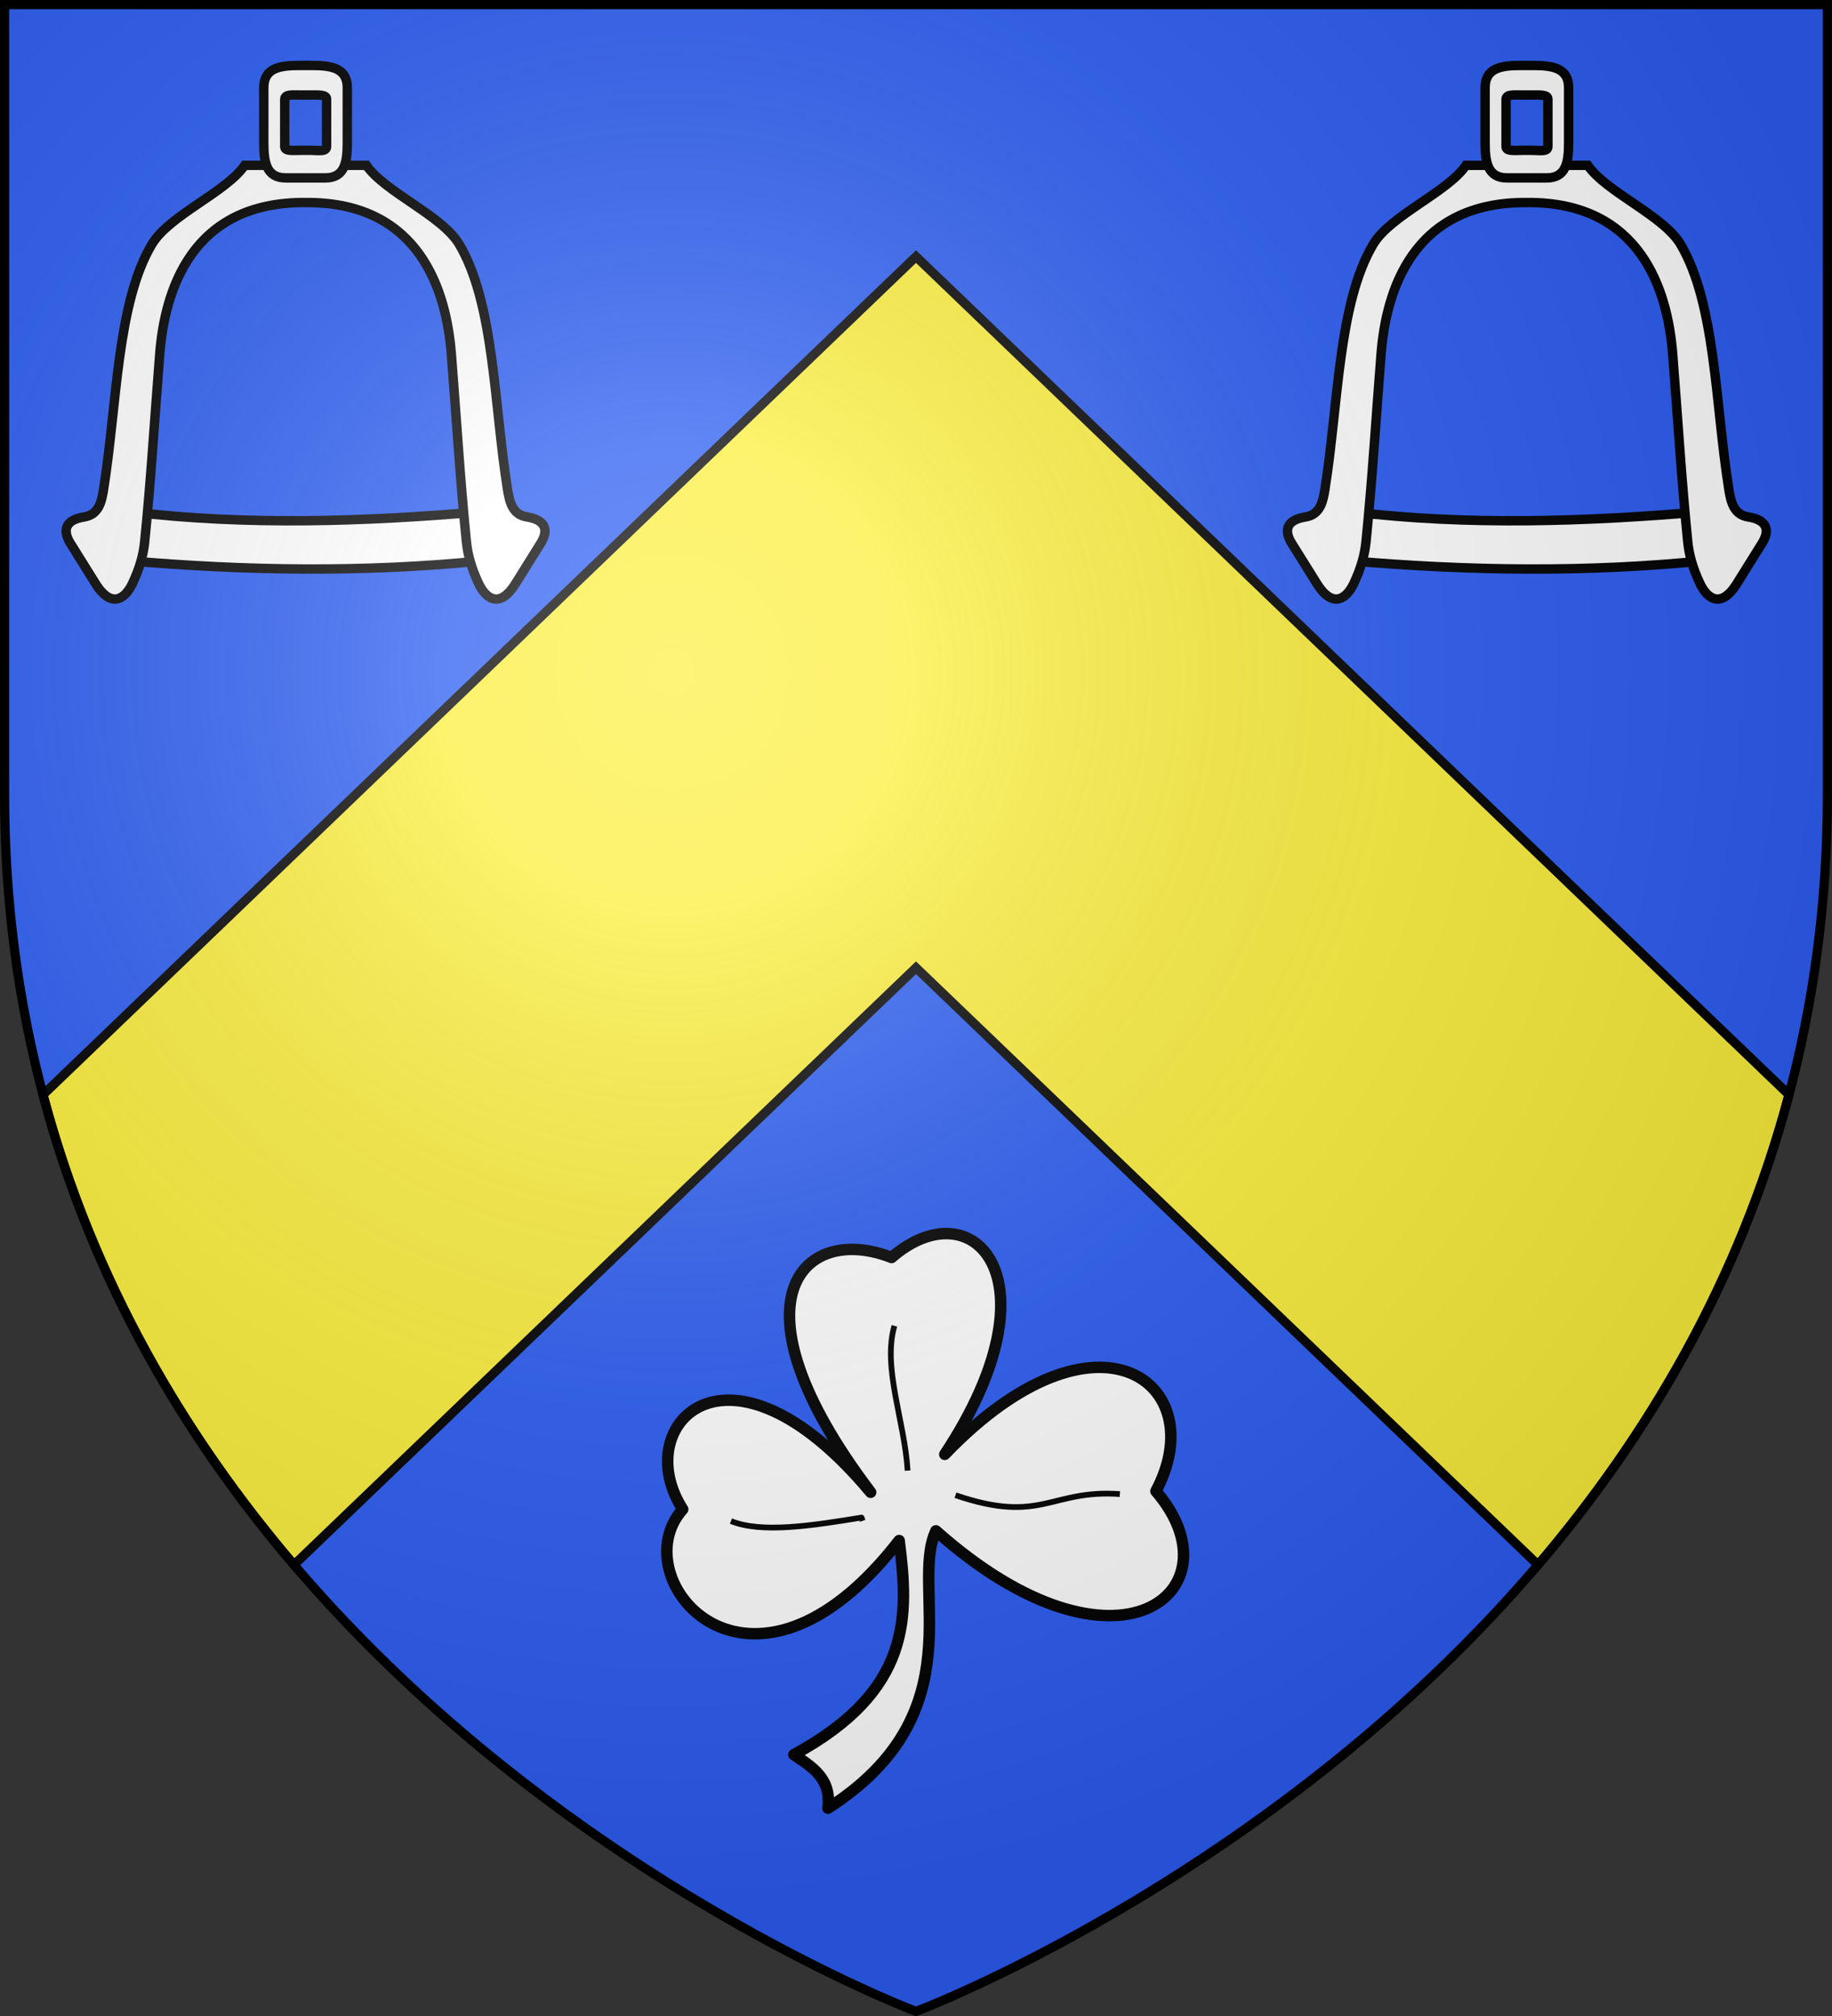
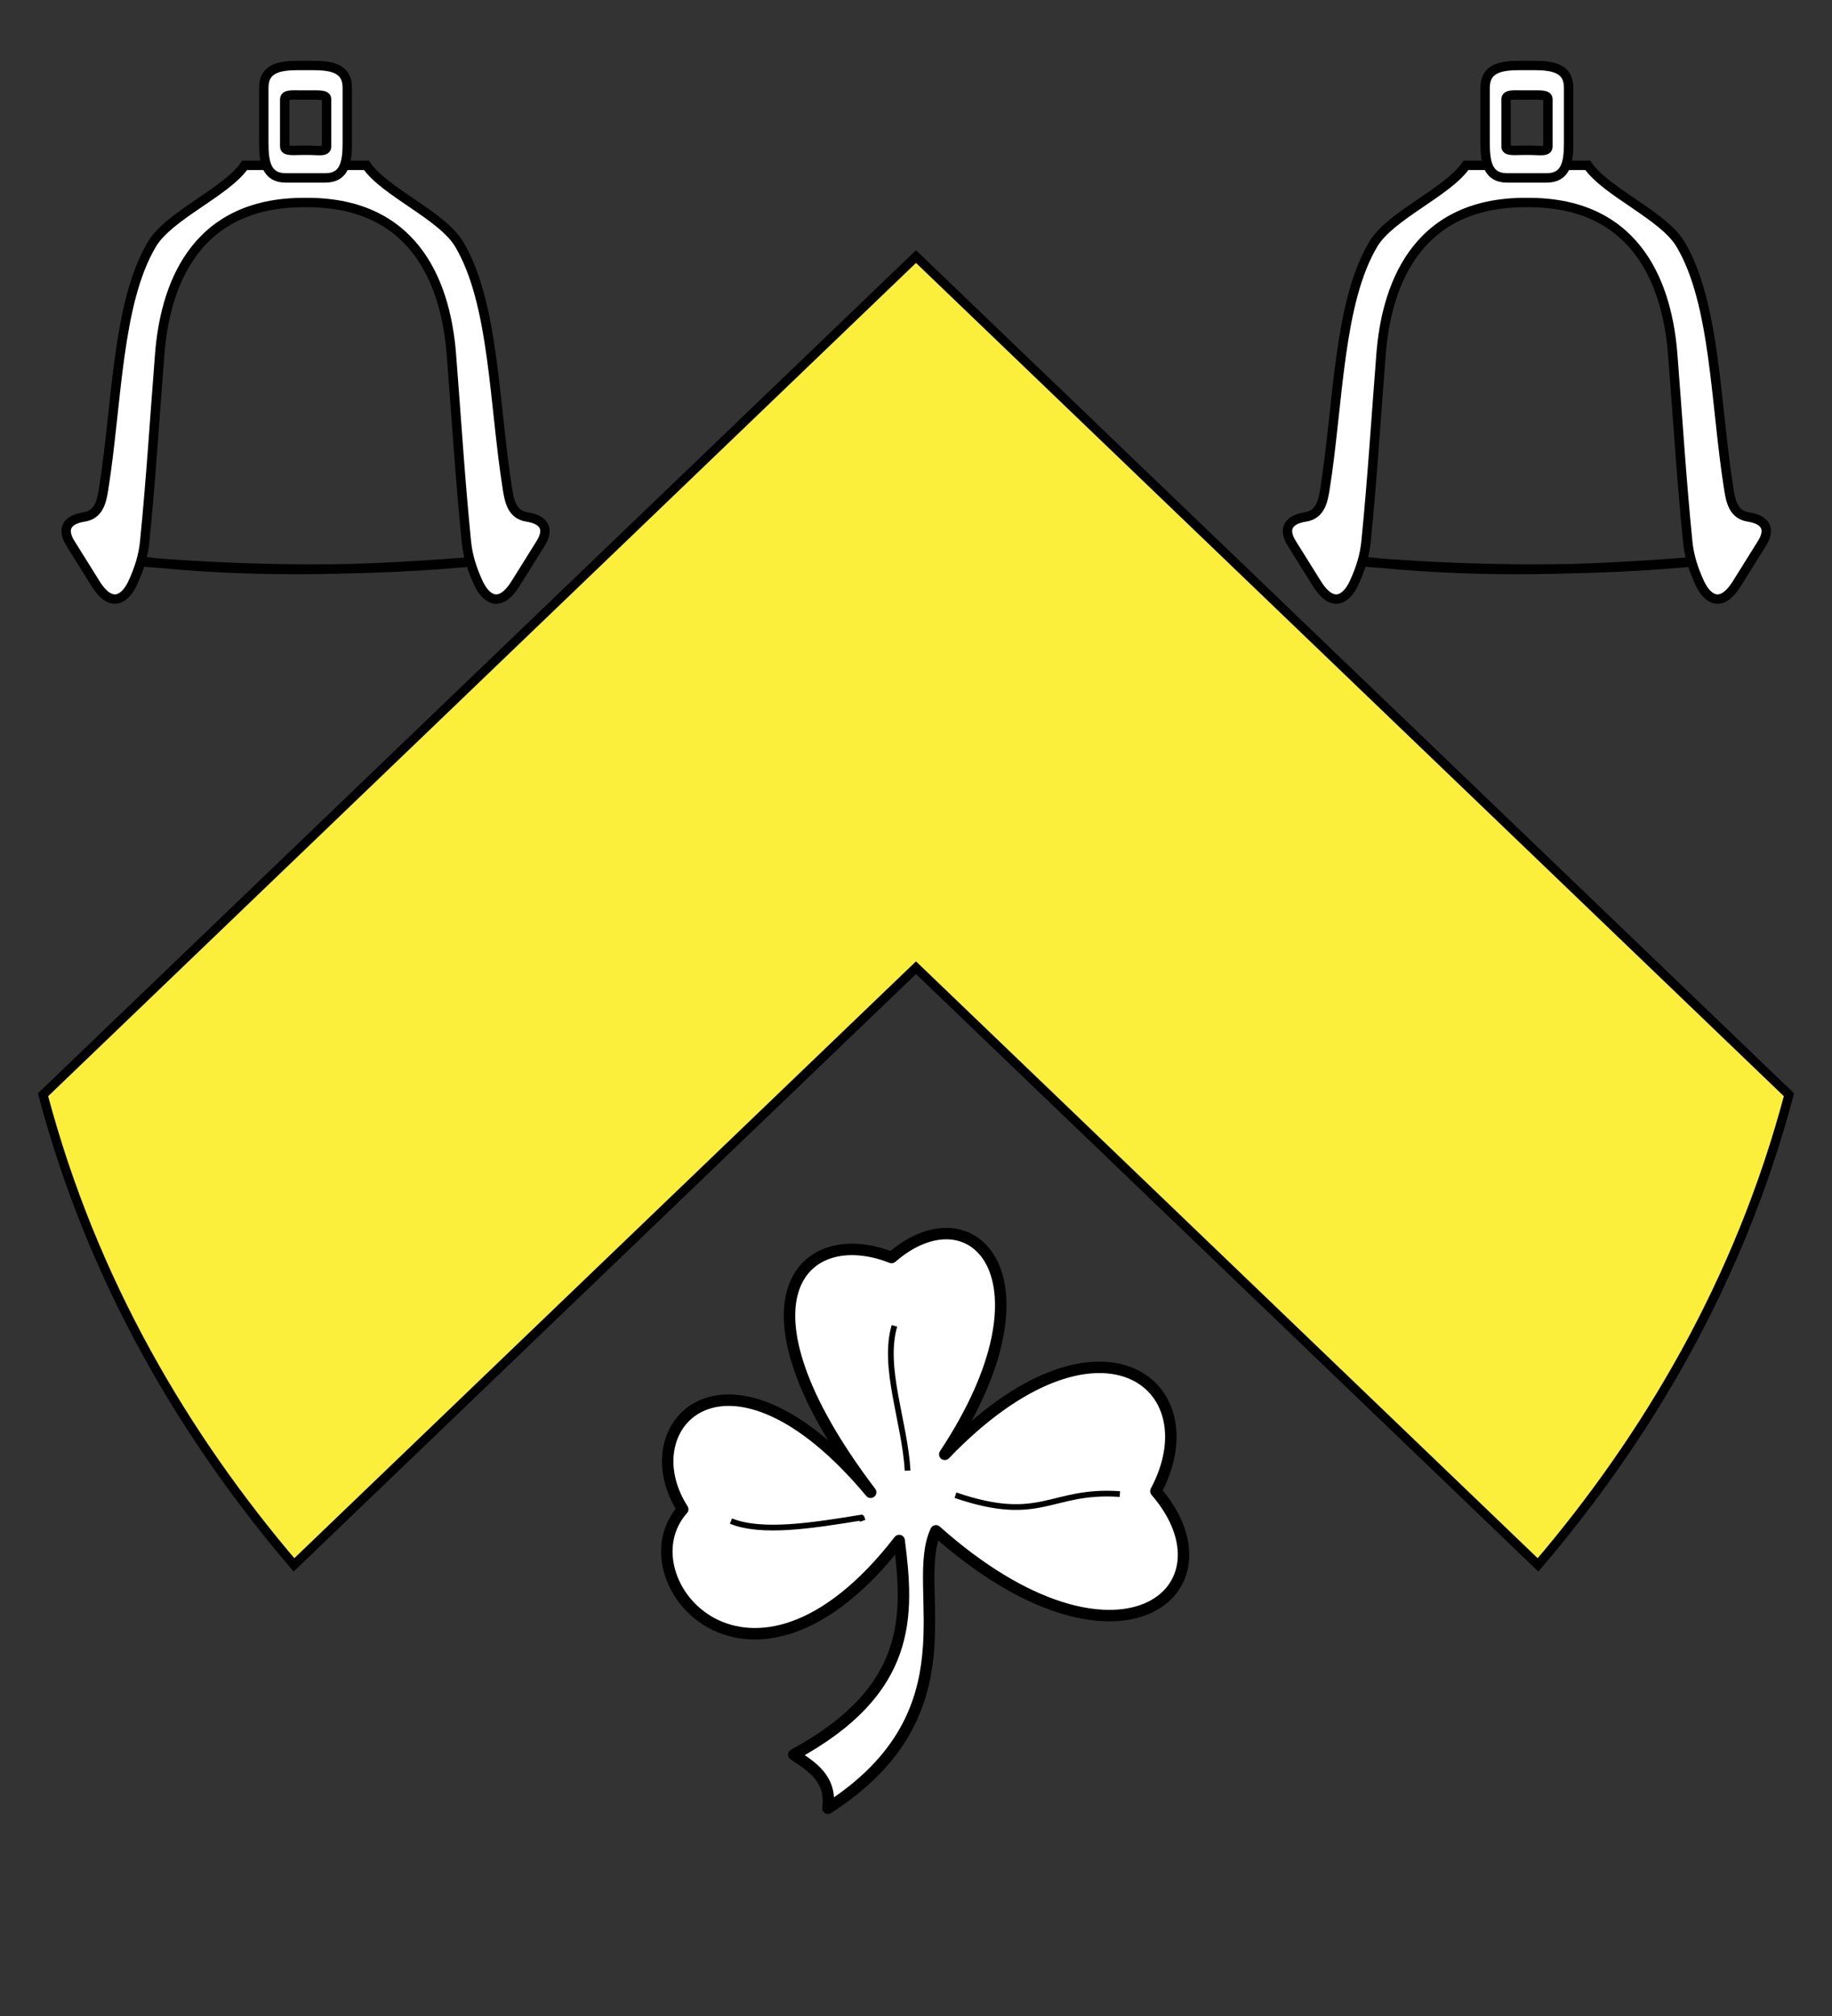
<svg xmlns="http://www.w3.org/2000/svg" xmlns:xlink="http://www.w3.org/1999/xlink" width="600" height="660" version="1.0">
  <rect width="100%" height="100%" fill="#333333" stroke="none" />
  <defs>
    <radialGradient id="c" cx="-80" cy="-80" r="405" gradientUnits="userSpaceOnUse">
      <stop offset="0" style="stop-color:#fff;stop-opacity:.31" />
      <stop offset=".19" style="stop-color:#fff;stop-opacity:.25" />
      <stop offset=".6" style="stop-color:#6b6b6b;stop-opacity:.125" />
      <stop offset="1" style="stop-color:#000;stop-opacity:.125" />
    </radialGradient>
-     <path id="a" d="M-298.5-298.5h597V-40C298.5 246.31 0 358.5 0 358.5S-298.5 246.31-298.5-40z" />
  </defs>
  <g transform="translate(300 300)">
    <use xlink:href="#a" width="600" height="660" style="fill:#2b5df2" />
    <path d="M300 84 14.094 358.406C30.413 419.948 60.982 470.93 96.28 512.313L300 316.813l203.719 195.5c35.299-41.383 65.868-92.365 82.187-153.907z" style="opacity:1;fill:#fcef3c;fill-opacity:1;stroke:#000;stroke-width:3;stroke-linecap:butt;stroke-linejoin:miter;stroke-miterlimit:4;stroke-dasharray:none;stroke-opacity:1;display:inline" transform="translate(-300 -300)" />
    <g id="b">
-       <path d="m287.156 523.563-.719 7.78c18.945 1.65 38.186 1.945 57.125 0l-.718-7.78c-18.414 1.57-37.285 2.207-55.688 0z" style="opacity:1;fill:#fff;fill-opacity:1;stroke:#000;stroke-width:1.5;stroke-miterlimit:4;stroke-dasharray:none;stroke-opacity:1" transform="translate(-445.997 -1206.256)scale(2.051)" />
+       <path d="m287.156 523.563-.719 7.78c18.945 1.65 38.186 1.945 57.125 0c-18.414 1.57-37.285 2.207-55.688 0z" style="opacity:1;fill:#fff;fill-opacity:1;stroke:#000;stroke-width:1.5;stroke-miterlimit:4;stroke-dasharray:none;stroke-opacity:1" transform="translate(-445.997 -1206.256)scale(2.051)" />
      <path d="M305.281 468.25c-2.945 4.286-12.067 7.987-14.812 12.594-5.605 9.405-5.541 25.473-7.719 39.125-.31 1.942-.748 4.035-3.094 4.406-3.236.512-3.384 2.31-2.219 4.188l4 6.406c2.692 4.336 4.903 2.217 5.938 0 1.105-2.367 1.72-4.46 1.938-6.625 1.005-9.996 1.613-20.004 2.406-30 .783-9.88 4.93-24.298 23.281-24.156 18.35-.142 22.498 14.275 23.281 24.156.793 9.996 1.4 20.004 2.406 30 .218 2.164.833 4.258 1.938 6.625 1.035 2.217 3.246 4.336 5.938 0l4-6.407c1.165-1.878 1.017-3.675-2.22-4.187-2.345-.371-2.783-2.464-3.093-4.406-2.178-13.652-2.114-29.72-7.719-39.125-2.745-4.607-11.867-8.308-14.812-12.594z" style="opacity:1;fill:#fff;fill-opacity:1;stroke:#000;stroke-width:1.5;stroke-miterlimit:4;stroke-dasharray:none;stroke-opacity:1" transform="translate(-445.997 -1206.256)scale(2.051)" />
      <path d="M313.95 452.31c-3.116 0-5.617.435-5.617 3.55v8.784c0 3.115.401 5.616 3.516 5.616h6.302c3.115 0 3.516-2.5 3.516-5.616v-8.784c0-3.115-2.501-3.55-5.616-3.55zm.481 4.72h1.137c1.532 0 2.791-.11 2.791.656v7.508c.051.97-1.259.656-2.79.656h-1.138c-1.532 0-2.807.212-2.756-.656v-7.508c.051-.817 1.224-.656 2.756-.656z" style="opacity:1;fill:#fff;fill-opacity:1;stroke:#000;stroke-width:1.5;stroke-miterlimit:4;stroke-dasharray:none;stroke-opacity:1" transform="translate(-445.997 -1206.256)scale(2.051)" />
    </g>
    <use xlink:href="#b" width="600" height="660" transform="translate(-400)" />
    <g style="fill:#5ab532;stroke:#000;stroke-width:3.734;stroke-linejoin:round;stroke-miterlimit:4;stroke-dasharray:none;stroke-opacity:1;display:inline">
      <path d="M-261.517 172.882c24.655-68.121 66.719-47.683 59.487-15.713 26.695 14.305 4.33 76.076-62.854 33.671 5.426 24.088 12.557 47.389 56.12 53.875-4.242 5.82-8.963 11.479-4.49 20.203-56.518-12.714-49.4-58.454-63.976-72.955-37.793 69.954-86.974 52.14-71.833 12.346-29.471-26.478-4.196-66.676 60.609-34.794-55.183-40.882-38.358-78.819-5.612-66.221 23.234-20.51 55.851-5.607 32.55 69.588z" style="fill:#fff;fill-opacity:1;fill-rule:evenodd;stroke:#000;stroke-width:3.734;stroke-linecap:butt;stroke-linejoin:round;stroke-miterlimit:4;stroke-dasharray:none;stroke-opacity:1" transform="matrix(-.944 .343 .343 .944 -321.024 115.043)" />
      <path d="M-215.499 166.148c-8.01 7.218-24.114 10.39-40.406 13.468v1.123M-287.332 124.54c8.388 11.44 7.504 30.566 12.074 45.825M-287.188 183.228c-23.199 18.658-29.693 8.706-50.508 17.958" style="fill:none;fill-opacity:1;fill-rule:evenodd;stroke:#000;stroke-width:1.867;stroke-linecap:butt;stroke-linejoin:round;stroke-miterlimit:4;stroke-dasharray:none;stroke-opacity:1" transform="matrix(-.944 .343 .343 .944 -321.024 115.043)" />
    </g>
  </g>
  <use xlink:href="#a" width="600" height="660" style="fill:url(#c)" transform="translate(300 300)" />
  <use xlink:href="#a" width="600" height="660" style="fill:none;stroke:#000;stroke-width:3" transform="translate(300 300)" />
</svg>